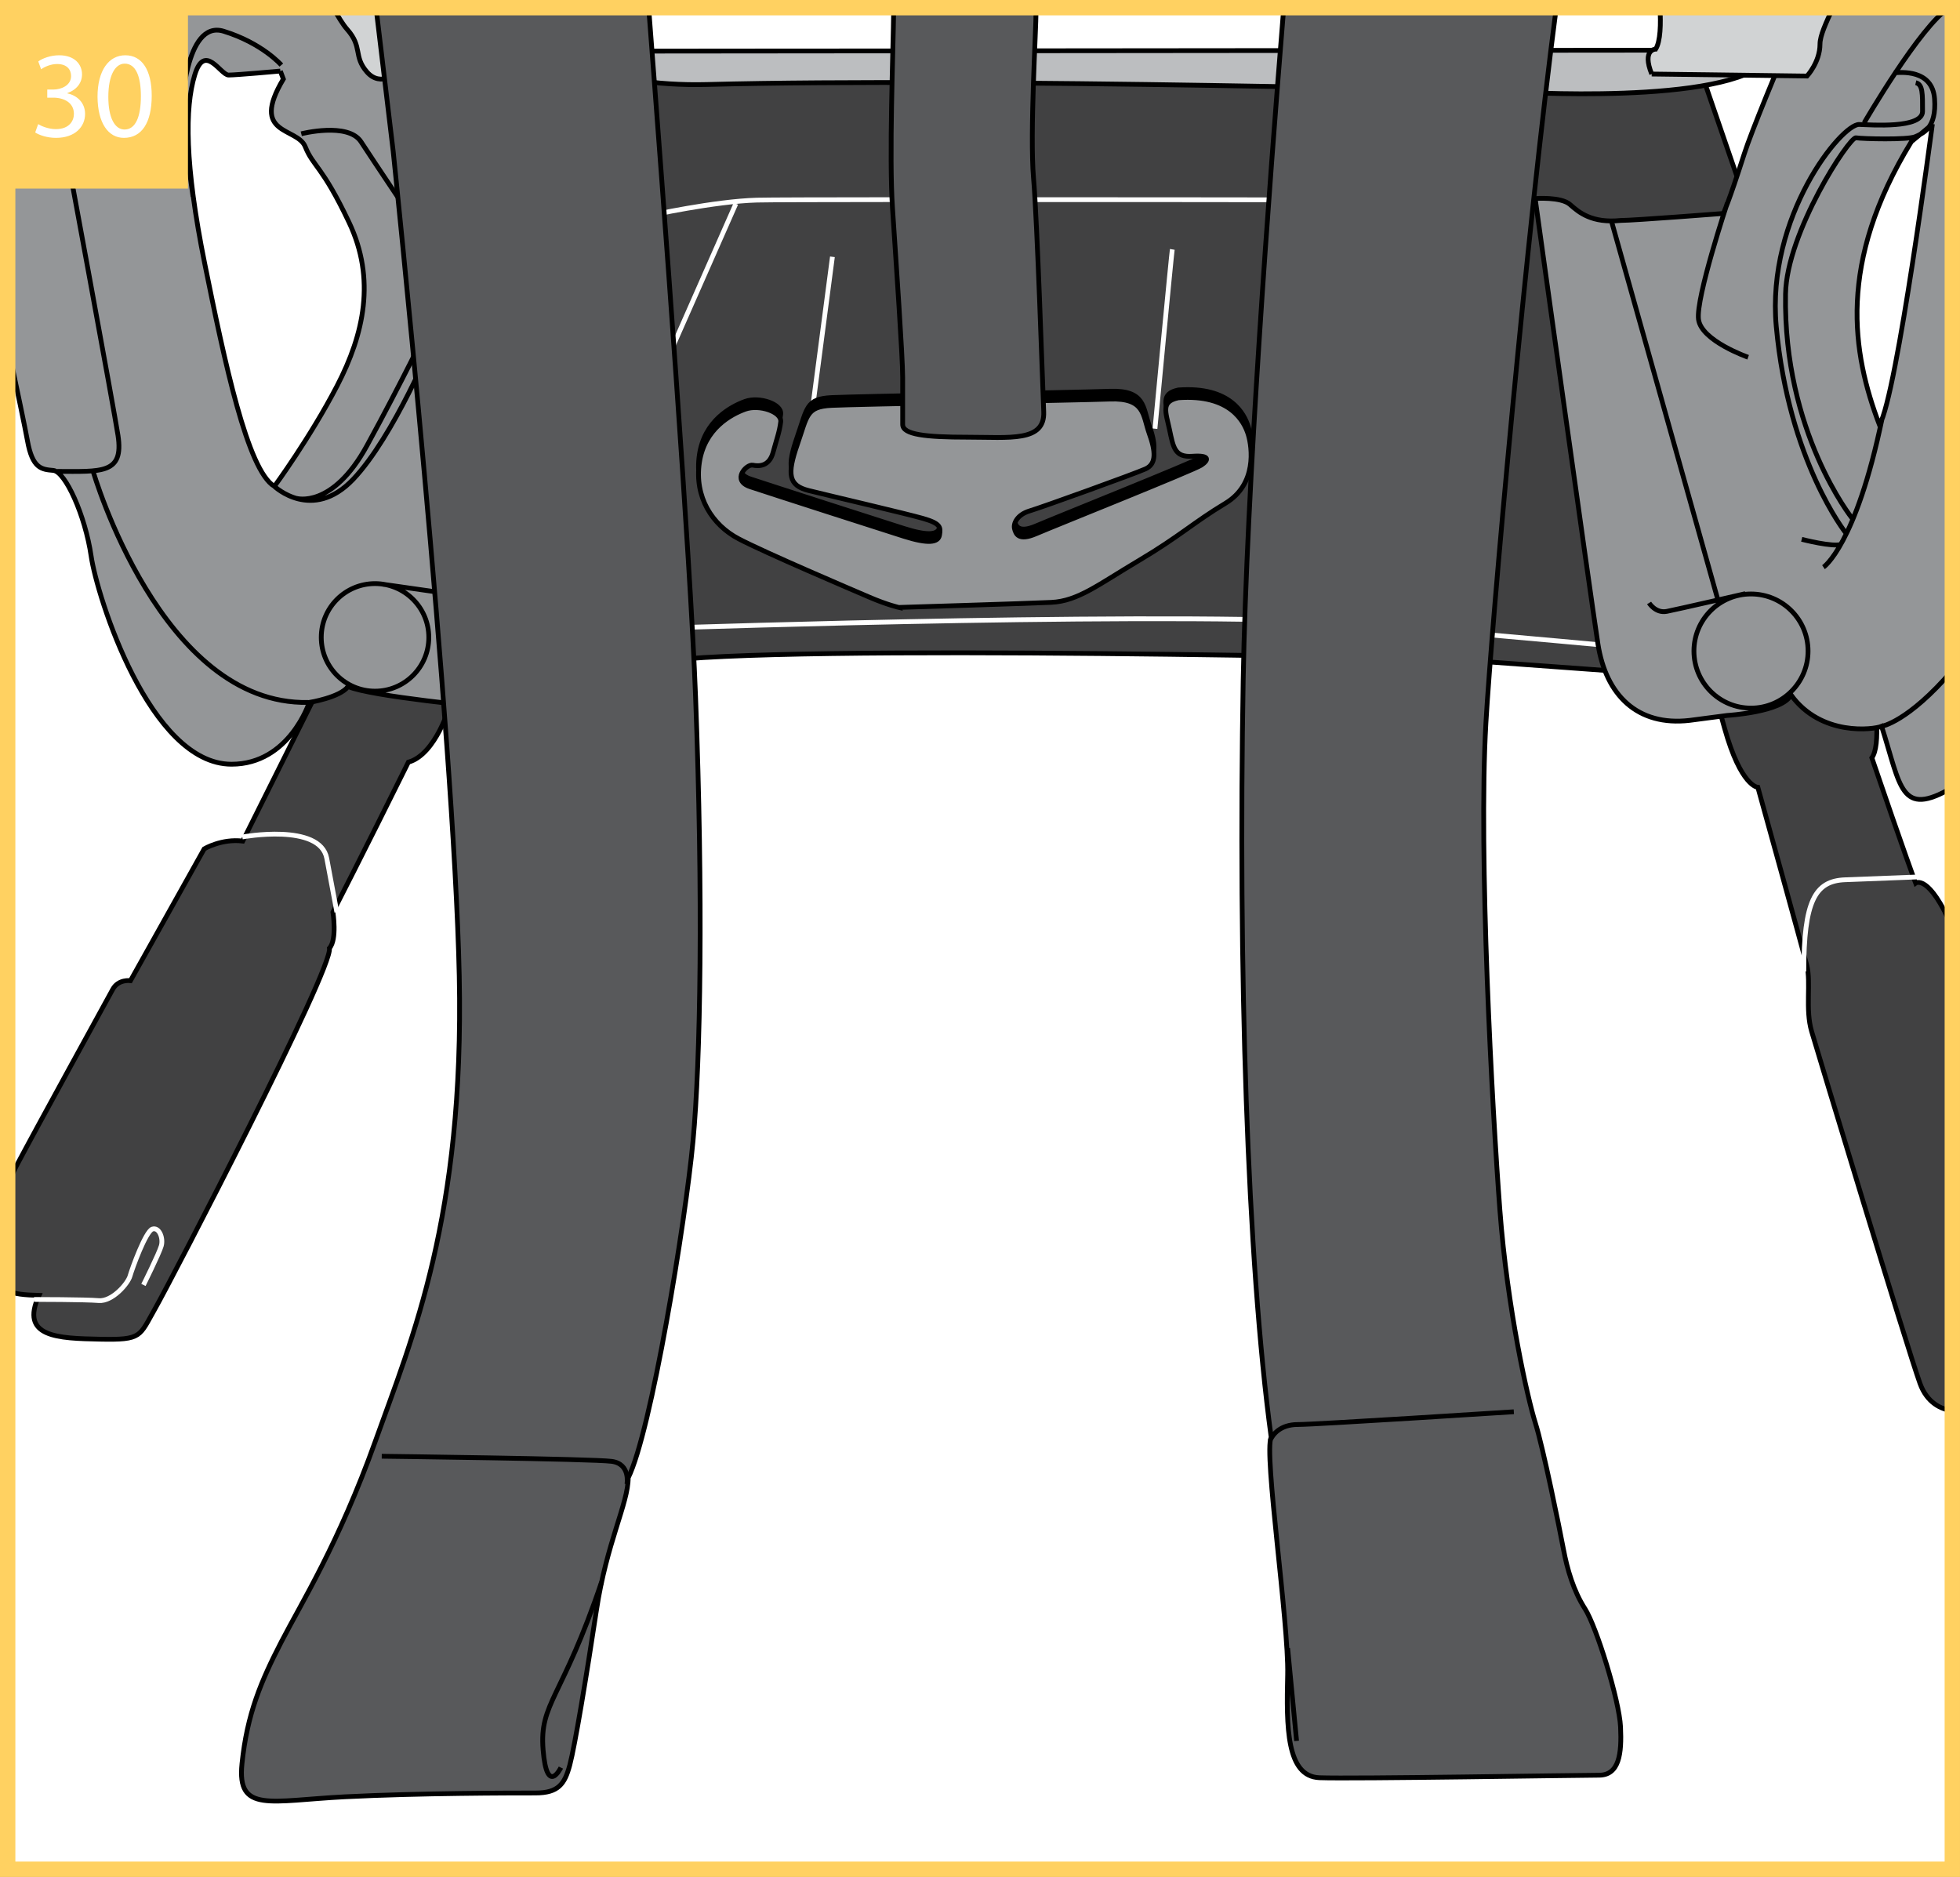
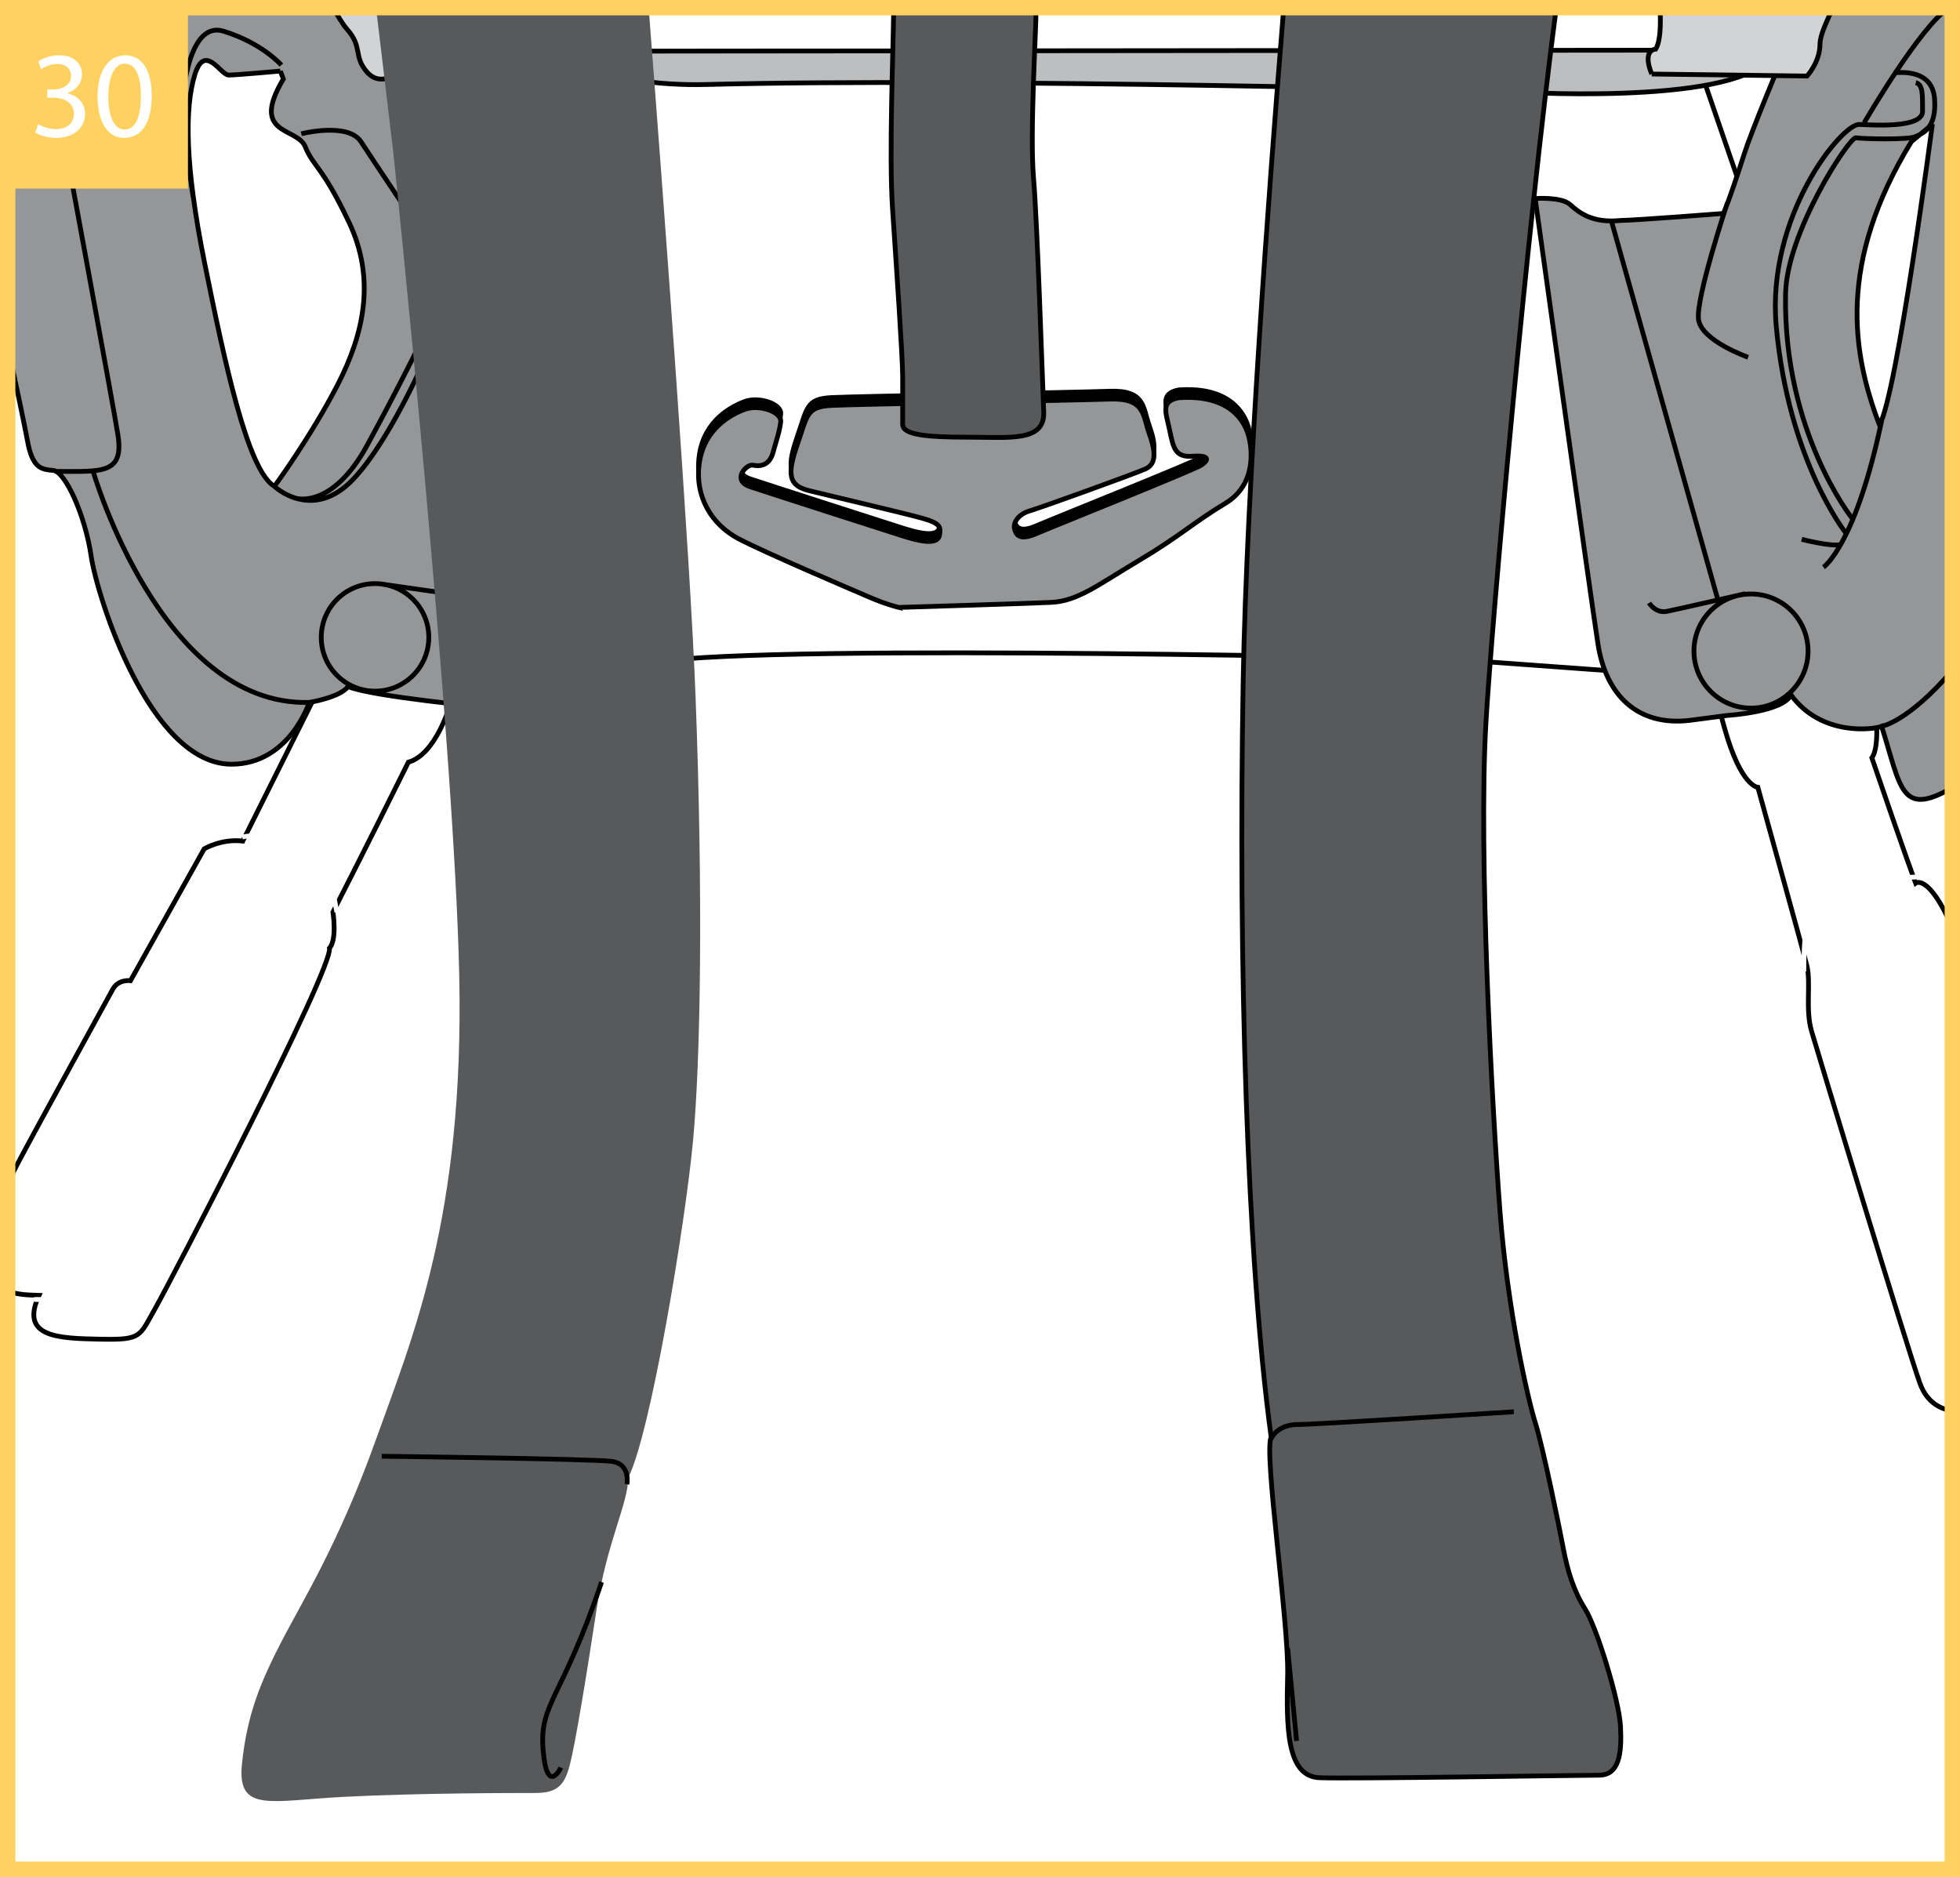
<svg xmlns="http://www.w3.org/2000/svg" xml:space="preserve" width="45.013mm" height="43.103mm" version="1.1" style="shape-rendering:geometricPrecision; text-rendering:geometricPrecision; image-rendering:optimizeQuality; fill-rule:evenodd; clip-rule:evenodd" viewBox="0 0 4313.48 4130.45">
  <rect x="0" y="0" width="4313.48" height="4130.45" fill="#808080" stroke="none" />
  <defs>
    <style type="text/css">
   
    .str0 {stroke:black;stroke-width:10.51;stroke-miterlimit:3.864}
    .str1 {stroke:white;stroke-width:10.51;stroke-miterlimit:3.864}
    .str2 {stroke:#FFD161;stroke-width:33.81;stroke-miterlimit:3.864}
    .fil4 {fill:none}
    .fil2 {fill:none;fill-rule:nonzero}
    .fil3 {fill:#949698}
    .fil8 {fill:black;fill-rule:nonzero}
    .fil1 {fill:#414142;fill-rule:nonzero}
    .fil7 {fill:#58595B;fill-rule:nonzero}
    .fil9 {fill:#949698;fill-rule:nonzero}
    .fil5 {fill:#BCBEC0;fill-rule:nonzero}
    .fil6 {fill:#D1D3D4;fill-rule:nonzero}
    .fil10 {fill:#FFD161;fill-rule:nonzero}
    .fil0 {fill:white;fill-rule:nonzero}
   
  </style>
  </defs>
  <g id="Слой_x0020_1">
    <polygon class="fil0" points="16.9,4113.55 4296.57,4113.55 4296.57,16.94 16.9,16.94 " />
-     <path class="fil1" d="M990.31 1551.3c0,0 -30.56,108.82 -91.61,125.96 -100.2,202.26 -165.98,330.09 -165.98,330.09 0,0 9.53,60.14 -7.64,79.17 7.64,45.83 -348.21,730.78 -383.47,792.78 -35.36,62 -28.7,69.64 -121.23,67.74 -92.59,-1.89 -177.44,-3.81 -134.51,-96.35 -32.67,-0.9 -54.77,-2.89 -68.96,-10.9l0 -230.19c5.16,-14.53 11.5,-29.27 19.37,-44.14 43.85,-82.99 199.35,-365.4 211.8,-388.32 12.4,-22.89 39.11,-19.07 39.11,-19.07l162.21 -290.05c0,0 38.13,-22.85 84.88,-17.14l198.44 -397.83 283.81 -1436.12 744.39 0 1250.05 20.33 691.64 1.93 135.45 394.01c0,0 358.72,1126.75 281.44,1234.53 71.56,209.86 96.35,275.69 96.35,275.69 0,0 28.59,-21.93 80.74,97.79l0 1063.49c-24.86,-3.57 -55.64,-17.3 -71.2,-60.32 -28.6,-79.17 -224.13,-726.02 -238.47,-774.7 -14.34,-48.61 -1.02,-106.83 -10.51,-144.99 -9.53,-38.17 -107.81,-392.09 -107.81,-392.09 0,0 -37.22,-0.98 -73.46,-130.72l-36.2 -129.75 -191.82 5.75 -366.32 -26.75c0,0 -1491.18,-36.24 -1757.33,5.75 -266.15,41.98 -453.14,94.42 -453.14,94.42z" />
    <path class="fil2 str0" d="M990.31 1551.3c0,0 -30.56,108.82 -91.61,125.96 -100.2,202.26 -165.98,330.09 -165.98,330.09 0,0 9.53,60.14 -7.64,79.17 7.64,45.83 -348.21,730.78 -383.47,792.78 -35.36,62 -28.7,69.64 -121.23,67.74 -92.59,-1.89 -177.44,-3.81 -134.51,-96.35 -32.67,-0.9 -54.77,-2.89 -68.96,-10.9m0 -230.19c5.16,-14.53 11.5,-29.27 19.37,-44.14 43.85,-82.99 199.35,-365.4 211.8,-388.32 12.4,-22.89 39.11,-19.07 39.11,-19.07l162.21 -290.05c0,0 38.13,-22.85 84.88,-17.14l198.44 -397.83 283.81 -1436.12m744.39 0l1250.05 20.33 691.64 1.93 135.45 394.01c0,0 358.72,1126.75 281.44,1234.53 71.56,209.86 96.35,275.69 96.35,275.69 0,0 28.59,-21.93 80.74,97.79m0 1063.49c-24.86,-3.57 -55.64,-17.3 -71.2,-60.32 -28.6,-79.17 -224.13,-726.02 -238.47,-774.7 -14.34,-48.61 -1.02,-106.83 -10.51,-144.99 -9.53,-38.17 -107.81,-392.09 -107.81,-392.09 0,0 -37.22,-0.98 -73.46,-130.72l-36.2 -129.75 -191.82 5.75 -366.32 -26.75c0,0 -1491.18,-36.24 -1757.33,5.75 -266.15,41.98 -453.14,94.42 -453.14,94.42" />
    <path class="fil2 str1" d="M1427.69 474.78c0,0 144.92,-31.94 238.27,-34.41 93.43,-2.46 1715.28,0 1715.28,0m-1897.1 941.13c0,0 1164.79,-39.32 1533.37,-7.34 368.62,31.95 550.5,49.19 550.5,49.19m-3034.8 418.49c0,0 171.17,-31.51 185.94,47.12 14.74,78.67 22.15,118.33 22.15,118.33m-666.42 852.34c0,0 113.05,0 142.52,2.51 29.45,2.43 63.86,-36.88 68.79,-54.12 4.9,-17.18 34.41,-98.28 49.12,-103.22 14.74,-4.9 24.57,19.61 19.67,36.86 -4.94,17.2 -39.28,86.03 -39.28,86.03m3904.32 -897.82c0,0 -93.04,3.76 -159.4,6.19 -66.32,2.43 -90.86,47.12 -90.86,201.96m-1389.83 -1589.19c-1.86,10.92 -38.1,394.58 -38.1,394.58m-709.86 -378.25l-53.92 410.91m-158.59 -527.74l-169.4 383.7" />
    <path class="fil3" d="M616.99 156.36c0,0 -96.45,8.79 -113.96,8.79 -17.55,0 -52.64,-72.3 -74.54,0 -21.91,72.31 -21.91,197.26 21.91,414.23 43.85,216.91 94.26,455.87 153.48,490.94 0,0 78.84,-107.37 138.03,-221.33 59.16,-114.03 85.47,-234.54 26.3,-359.49 -59.16,-124.88 -78.9,-122.72 -96.41,-166.56 -17.55,-43.81 -122.76,-24.07 -48.21,-149.02l-6.59 -17.55zm266.92 -139.42l-867 0 0 743.4c19.79,92.82 38.64,182.46 43.4,209.12 10.99,61.36 30.66,63.59 56.97,65.76 26.3,2.19 70.15,98.65 83.29,188.53 13.12,89.79 129.31,458.01 308.99,458.01 127.17,0 170.99,-135.94 170.99,-135.94 0,0 67.95,-10.88 85.47,-35.02 50.47,21.94 306.85,46.05 306.85,46.05l-179.71 -1531.95 -9.25 -7.95z" />
    <path class="fil4 str0" d="M616.99 156.36c0,0 -96.45,8.79 -113.96,8.79 -17.55,0 -52.64,-72.3 -74.54,0 -21.91,72.31 -21.91,197.26 21.91,414.23 43.85,216.91 94.26,455.87 153.48,490.94 0,0 78.84,-107.37 138.03,-221.33 59.16,-114.03 85.47,-234.54 26.3,-359.49 -59.16,-124.88 -78.9,-122.72 -96.41,-166.56 -17.55,-43.81 -122.76,-24.07 -48.21,-149.02l-6.59 -17.55m266.92 -139.42l9.25 7.95 179.71 1531.95c0,0 -256.38,-24.11 -306.85,-46.05 -17.52,24.14 -85.47,35.02 -85.47,35.02 0,0 -43.81,135.94 -170.99,135.94 -179.68,0 -295.87,-368.22 -308.99,-458.01 -13.15,-89.89 -57,-186.34 -83.29,-188.53 -26.3,-2.17 -45.98,-4.4 -56.97,-65.76 -4.76,-26.66 -23.61,-116.3 -43.4,-209.12m70.44 -743.4c65.91,355.77 163.73,885.33 172.38,941.57 13.11,85.5 -37.22,78.9 -133.64,78.9m78.9 0c0,0 148.98,515.07 473.35,508.41m-15.31 -1251.39c0,0 102.98,-26.3 131.48,17.55 28.5,43.81 127.11,190.7 127.11,190.7m-317.75 567.64c0,0 83.24,78.9 173.12,-15.35 89.86,-94.25 177.55,-309.02 177.55,-309.02m-302.49 350.63c0,0 78.93,24.14 155.63,-116.12 76.71,-140.26 135.87,-263.01 135.87,-263.01m-236.54 685.18c0,-65.38 53,-118.36 118.32,-118.36 65.35,0 118.36,52.97 118.36,118.36 0,65.35 -53.01,118.32 -118.36,118.32 -65.32,0 -118.32,-52.97 -118.32,-118.32m135.69 -116.87l199.43 28.5m-675.81 -1297.31l58.47 415.59m-24.78 -188.5c0,0 6.55,-201.62 92.05,-175.36 85.46,26.3 127.12,74.51 127.12,74.51" />
    <path class="fil3" d="M4252.69 272.97c0,0 -8.42,8.11 -46.22,38.73 -163.39,267.31 -130.38,464.9 -70.25,623.49 38.45,-64.94 116.47,-662.22 116.47,-662.22zm43.88 1458.73l0 -1714.76 -328.34 0c-58.31,138.03 -114.23,273.67 -129.46,321.33 -35.06,109.64 -46.05,131.48 -46.05,131.48 0,0 -197.22,15.38 -225.72,15.38 -63.59,6.55 -92.05,-17.58 -111.8,-35.09 -19.7,-17.51 -76.67,-13.12 -76.67,-13.12 0,0 120.52,865.71 138.07,979.67 17.51,113.96 87.65,181.91 201.65,168.72l83.23 -10.92c0,0 122.05,-7.37 140.06,-45.13 66.7,91.92 182.18,76.3 199.46,69.1 42.62,134.01 40.94,201.34 154.96,135.18l0.61 -1.85z" />
    <path class="fil4 str0" d="M4252.69 272.97c0,0 -8.42,8.11 -46.22,38.73 -163.39,267.31 -130.38,464.9 -70.25,623.49 38.45,-64.94 116.47,-662.22 116.47,-662.22m43.88 1458.73l-0.61 1.85c-114.03,66.16 -112.34,-1.18 -154.96,-135.18 -17.28,7.2 -132.76,22.82 -199.46,-69.1 -18.02,37.76 -140.06,45.13 -140.06,45.13l-83.23 10.92c-114,13.19 -184.14,-54.77 -201.65,-168.72 -17.55,-113.96 -138.07,-979.67 -138.07,-979.67 0,0 56.97,-4.39 76.67,13.12 19.75,17.51 48.21,41.65 111.8,35.09 28.5,0 225.72,-15.38 225.72,-15.38 0,0 10.98,-21.84 46.05,-131.48 15.24,-47.66 71.15,-183.3 129.46,-321.33m-240.29 1415.77c0,-69.34 56.19,-125.56 125.56,-125.56 69.37,0 125.58,56.22 125.58,125.56 0,69.4 -56.21,125.58 -125.58,125.58 -69.37,0 -125.56,-56.18 -125.56,-125.58m113.26 -126.3c0,0 -148.45,34.21 -172.99,39.01 -24.61,4.83 -38.98,-18.52 -38.98,-18.52m-82.32 -838.59l233.64 831.36m184.57 -132.83c0,0 69.78,18.02 87.12,10.82m-39.21 50.5c0,0 70.96,-47.4 129.18,-327.95m-66.12 220.42c0,0 -151.99,-189.85 -146.55,-493.77 2.4,-135.66 140.53,-346.01 154.93,-343.61 14.47,2.41 114.3,4.8 130.43,-2.4 16.16,-7.2 47.43,-18.05 42.6,-83.5 -4.8,-65.44 -75.05,-58.24 -89.48,-56.99m-105.68 1012.76c0,0 -126.06,-157.77 -153.25,-454.76 -22.17,-242.08 143.65,-445.67 182.59,-444.45 25.56,0.78 139.38,9.6 139.38,-28.86 0,-38.51 0.67,-59.43 -14.94,-63.05m-113.59 88.27c0,0 124.28,-214.53 187.34,-253.31m-148.87 1581.42c0,0 57.86,-9.27 155.58,-123.17m-449.36 -689.02c0,0 -103.24,-36.04 -109.25,-83.47 -5.99,-47.4 63.51,-256.25 63.51,-256.25" />
    <path class="fil5" d="M3321.2 201.7c0,0 481.36,32.02 570.31,-70.35 21.21,-24.45 47.66,-65.74 75.66,-114.41l-2945.5 0c130.5,97.71 306.43,174.95 534.26,169 596.2,-15.62 1765.28,15.75 1765.28,15.75z" />
    <path class="fil2 str0" d="M3321.2 201.7c0,0 481.36,32.02 570.31,-70.35 21.21,-24.45 47.66,-65.74 75.66,-114.41m-2945.5 0c130.5,97.71 306.43,174.95 534.26,169 596.2,-15.62 1765.28,15.75 1765.28,15.75" />
    <path class="fil6" d="M877.8 158.53c0,0 -39.45,35.09 -70.12,0 -30.69,-35.05 -8.82,-54.79 -43.88,-94.18 -8.61,-9.7 -19.21,-26.82 -30.5,-47.41l181.75 0c10.99,83.11 -37.25,141.59 -37.25,141.59z" />
    <path class="fil2 str0" d="M877.8 158.53c0,0 -39.45,35.09 -70.12,0 -30.69,-35.05 -8.82,-54.79 -43.88,-94.18 -8.61,-9.7 -19.21,-26.82 -30.5,-47.41m181.75 0c10.99,83.11 -37.25,141.59 -37.25,141.59" />
    <polygon class="fil0" points="1410.39,112.52 3755.47,110.36 3740.11,16.94 1318.63,16.94 " />
    <path class="fil2 str0" d="M1410.39 112.52l2345.08 -2.17 -15.36 -93.41m-2421.48 0l91.76 95.58" />
    <path class="fil7" d="M1427.57 16.94c34.03,440.68 91.53,1208.77 103.17,1515.63 16.8,441.71 11.18,799.67 -5.62,978.68 -16.77,178.93 -92.29,640.28 -142.59,740.96 0,55.98 -47.43,142.69 -69.85,290.87 -22.41,148.1 -47.56,299.24 -58.71,341.1 -11.19,41.92 -25.15,61.52 -75.52,61.52 -50.41,0 -254.46,0 -419.44,8.38 -165.01,8.38 -237.68,36.41 -226.5,-72.68 11.15,-109.13 41.89,-181.64 86.69,-268.42 44.75,-86.74 125.85,-215.37 206.99,-441.84 81.03,-226.54 195.67,-492.25 184.48,-1023.48 -11.15,-531.33 -145.4,-1814.77 -145.4,-1814.77 0,0 -17.93,-150.46 -37.74,-315.95l600.05 0z" />
-     <path class="fil2 str0" d="M1427.57 16.94c34.03,440.68 91.53,1208.77 103.17,1515.63 16.8,441.71 11.18,799.67 -5.62,978.68 -16.77,178.93 -92.29,640.28 -142.59,740.96 0,55.98 -47.43,142.69 -69.85,290.87 -22.41,148.1 -47.56,299.24 -58.71,341.1 -11.19,41.92 -25.15,61.52 -75.52,61.52 -50.41,0 -254.46,0 -419.44,8.38 -165.01,8.38 -237.68,36.41 -226.5,-72.68 11.15,-109.13 41.89,-181.64 86.69,-268.42 44.75,-86.74 125.85,-215.37 206.99,-441.84 81.03,-226.54 195.67,-492.25 184.48,-1023.48 -11.15,-531.33 -145.4,-1814.77 -145.4,-1814.77 0,0 -17.93,-150.46 -37.74,-315.95" />
-     <path class="fil7" d="M2825.2 16.94c-32.33,396.81 -81.81,1059.03 -89.24,1479.15 -11.15,632 8.38,1275.13 61.56,1666.67 -16.77,33.47 39.04,408.17 36.27,522.88 -2.77,114.67 -2.77,223.62 69.94,226.47 72.71,2.77 570.51,-5.55 615.21,-5.55 44.72,0 50.3,-47.49 47.49,-106.25 -2.77,-58.75 -53.15,-220.85 -78.29,-260.07 -25.15,-39.15 -39.08,-86.64 -47.46,-131.44 -8.38,-44.79 -44.8,-223.66 -61.56,-276.8 -16.77,-53.15 -61.53,-248.85 -78.3,-469.77 -16.76,-220.96 -47.46,-780.15 -30.69,-1070.94 12.73,-221.31 90.17,-1083.42 154.84,-1574.35l-599.76 0z" />
+     <path class="fil7" d="M2825.2 16.94c-32.33,396.81 -81.81,1059.03 -89.24,1479.15 -11.15,632 8.38,1275.13 61.56,1666.67 -16.77,33.47 39.04,408.17 36.27,522.88 -2.77,114.67 -2.77,223.62 69.94,226.47 72.71,2.77 570.51,-5.55 615.21,-5.55 44.72,0 50.3,-47.49 47.49,-106.25 -2.77,-58.75 -53.15,-220.85 -78.29,-260.07 -25.15,-39.15 -39.08,-86.64 -47.46,-131.44 -8.38,-44.79 -44.8,-223.66 -61.56,-276.8 -16.77,-53.15 -61.53,-248.85 -78.3,-469.77 -16.76,-220.96 -47.46,-780.15 -30.69,-1070.94 12.73,-221.31 90.17,-1083.42 154.84,-1574.35l-599.76 0" />
    <path class="fil2 str0" d="M2825.2 16.94c-32.33,396.81 -81.81,1059.03 -89.24,1479.15 -11.15,632 8.38,1275.13 61.56,1666.67 -16.77,33.47 39.04,408.17 36.27,522.88 -2.77,114.67 -2.77,223.62 69.94,226.47 72.71,2.77 570.51,-5.55 615.21,-5.55 44.72,0 50.3,-47.49 47.49,-106.25 -2.77,-58.75 -53.15,-220.85 -78.29,-260.07 -25.15,-39.15 -39.08,-86.64 -47.46,-131.44 -8.38,-44.79 -44.8,-223.66 -61.56,-276.8 -16.77,-53.15 -61.53,-248.85 -78.3,-469.77 -16.76,-220.96 -47.46,-780.15 -30.69,-1070.94 12.73,-221.31 90.17,-1083.42 154.84,-1574.35m-2190.57 3872.85c0,0 -30.79,64.23 -39.17,-39.21 -8.38,-103.41 41.98,-111.79 128.66,-369.06m1529.59 349.56l-19.67 -204.12m-1993.67 -422.3c0,0 464.19,5.64 506.08,11.26 41.95,5.58 33.57,50.3 33.57,50.3m1951.79 -159.43c0,0 -436.13,28.06 -475.31,28.06 -39.18,0 -55.95,22.31 -61.53,36.31" />
    <path class="fil8" d="M1978.2 1319.53c0,0 276.8,-8.42 335.59,-11.19 58.69,-2.81 103.41,-39.21 192.86,-92.25 89.48,-53.12 120.35,-83.84 190.23,-125.83 69.8,-41.95 58.65,-122.99 50.26,-150.98 -8.38,-28.02 -39.17,-89.51 -153.81,-81.14 -39.12,8.38 -27.92,30.84 -19.54,69.98 8.38,39.04 11.26,61.36 50.34,58.66 39.11,-2.85 36.34,8.38 19.57,19.61 -16.76,11.15 -324.44,134.1 -363.54,150.94 -39.12,16.81 -44.69,0 -47.5,-11.15 -2.81,-11.19 5.51,-30.76 33.5,-39.12 28.03,-8.41 229.28,-81.13 254.46,-92.28 25.21,-11.16 22.51,-39.09 8.48,-78.33 -14.06,-39.18 -8.55,-78.3 -86.78,-75.52 -78.22,2.84 -556.41,11.22 -612.32,13.99 -55.95,2.77 -53.17,22.35 -75.52,86.68 -22.32,64.34 -19.61,89.48 25.15,100.65 44.8,11.18 212.47,50.19 251.65,61.43 39.18,11.15 39.18,19.61 36.41,36.47 -2.81,16.84 -25.15,19.67 -78.3,2.84 -53.14,-16.8 -296.38,-95.13 -338.36,-109.12 -41.99,-13.93 -8.38,-50.24 5.61,-47.46 13.96,2.77 36.28,2.7 44.67,-28.03 8.38,-30.73 14.06,-44.72 16.83,-67.1 2.85,-22.35 -47.46,-39.12 -78.25,-27.96 -30.84,11.19 -89.56,42.06 -100.72,117.48 -11.18,75.45 27.92,137.05 86.65,167.78 58.75,30.77 248.95,111.83 288.06,128.64 39.12,16.76 64.34,22.35 64.34,22.35z" />
    <path class="fil2 str0" d="M1978.2 1319.53c0,0 276.8,-8.42 335.59,-11.19 58.69,-2.81 103.41,-39.21 192.86,-92.25 89.48,-53.12 120.35,-83.84 190.23,-125.83 69.8,-41.95 58.65,-122.99 50.26,-150.98 -8.38,-28.02 -39.17,-89.51 -153.81,-81.14 -39.12,8.38 -27.92,30.84 -19.54,69.98 8.38,39.04 11.26,61.36 50.34,58.66 39.11,-2.85 36.34,8.38 19.57,19.61 -16.76,11.15 -324.44,134.1 -363.54,150.94 -39.12,16.81 -44.69,0 -47.5,-11.15 -2.81,-11.19 5.51,-30.76 33.5,-39.12 28.03,-8.41 229.28,-81.13 254.46,-92.28 25.21,-11.16 22.51,-39.09 8.48,-78.33 -14.06,-39.18 -8.55,-78.3 -86.78,-75.52 -78.22,2.84 -556.41,11.22 -612.32,13.99 -55.95,2.77 -53.17,22.35 -75.52,86.68 -22.32,64.34 -19.61,89.48 25.15,100.65 44.8,11.18 212.47,50.19 251.65,61.43 39.18,11.15 39.18,19.61 36.41,36.47 -2.81,16.84 -25.15,19.67 -78.3,2.84 -53.14,-16.8 -296.38,-95.13 -338.36,-109.12 -41.99,-13.93 -8.38,-50.24 5.61,-47.46 13.96,2.77 36.28,2.7 44.67,-28.03 8.38,-30.73 14.06,-44.72 16.83,-67.1 2.85,-22.35 -47.46,-39.12 -78.25,-27.96 -30.84,11.19 -89.56,42.06 -100.72,117.48 -11.18,75.45 27.92,137.05 86.65,167.78 58.75,30.77 248.95,111.83 288.06,128.64 39.12,16.76 64.34,22.35 64.34,22.35z" />
    <path class="fil9" d="M1978.2 1336.73c0,0 276.8,-8.38 335.59,-11.15 58.69,-2.81 103.41,-39.18 192.86,-92.25 89.48,-53.11 120.35,-83.84 190.23,-125.79 69.8,-41.99 58.65,-123.02 50.26,-151.02 -8.38,-28.06 -39.17,-89.51 -153.81,-81.13 -39.12,8.38 -27.92,30.83 -19.54,69.91 8.38,39.15 11.26,61.49 50.34,58.72 39.11,-2.85 36.34,8.41 19.57,19.61 -16.76,11.15 -324.44,134.11 -363.54,150.94 -39.12,16.81 -44.69,0 -47.5,-11.15 -2.81,-11.18 5.51,-30.8 33.5,-39.17 28.03,-8.38 229.28,-81.04 254.46,-92.22 25.21,-11.15 22.51,-39.08 8.48,-78.3 -14.06,-39.17 -8.55,-78.32 -86.78,-75.48 -78.22,2.7 -556.41,11.15 -612.32,13.92 -55.95,2.78 -53.17,22.39 -75.52,86.69 -22.32,64.36 -19.61,89.48 25.15,100.64 44.8,11.15 212.47,50.23 251.65,61.39 39.18,11.19 39.18,19.64 36.41,36.48 -2.81,16.87 -25.15,19.7 -78.3,2.87 -53.14,-16.81 -296.38,-95.14 -338.36,-109.13 -41.99,-13.93 -8.38,-50.23 5.61,-47.46 13.96,2.81 36.28,2.74 44.67,-28.03 8.38,-30.72 14.06,-44.75 16.83,-67.14 2.85,-22.31 -47.46,-39.08 -78.25,-27.92 -30.84,11.15 -89.56,42.06 -100.72,117.48 -11.18,75.39 27.92,137.08 86.65,167.79 58.75,30.76 248.95,111.83 288.06,128.59 39.12,16.77 64.34,22.35 64.34,22.35z" />
    <path class="fil2 str0" d="M1978.2 1336.73c0,0 276.8,-8.38 335.59,-11.15 58.69,-2.81 103.41,-39.18 192.86,-92.25 89.48,-53.11 120.35,-83.84 190.23,-125.79 69.8,-41.99 58.65,-123.02 50.26,-151.02 -8.38,-28.06 -39.17,-89.51 -153.81,-81.13 -39.12,8.38 -27.92,30.83 -19.54,69.91 8.38,39.15 11.26,61.49 50.34,58.72 39.11,-2.85 36.34,8.41 19.57,19.61 -16.76,11.15 -324.44,134.11 -363.54,150.94 -39.12,16.81 -44.69,0 -47.5,-11.15 -2.81,-11.18 5.51,-30.8 33.5,-39.17 28.03,-8.38 229.28,-81.04 254.46,-92.22 25.21,-11.15 22.51,-39.08 8.48,-78.3 -14.06,-39.17 -8.55,-78.32 -86.78,-75.48 -78.22,2.7 -556.41,11.15 -612.32,13.92 -55.95,2.78 -53.17,22.39 -75.52,86.69 -22.32,64.36 -19.61,89.48 25.15,100.64 44.8,11.15 212.47,50.23 251.65,61.39 39.18,11.19 39.18,19.64 36.41,36.48 -2.81,16.87 -25.15,19.7 -78.3,2.87 -53.14,-16.81 -296.38,-95.14 -338.36,-109.13 -41.99,-13.93 -8.38,-50.23 5.61,-47.46 13.96,2.81 36.28,2.74 44.67,-28.03 8.38,-30.72 14.06,-44.75 16.83,-67.14 2.85,-22.31 -47.46,-39.08 -78.25,-27.92 -30.84,11.15 -89.56,42.06 -100.72,117.48 -11.18,75.39 27.92,137.08 86.65,167.79 58.75,30.76 248.95,111.83 288.06,128.59 39.12,16.77 64.34,22.35 64.34,22.35z" />
    <path class="fil7" d="M1966.84 16.94c-1.33,106.6 -10.41,324.97 -2.62,441.81 8.38,125.79 22.35,327.11 22.35,371.9l0 103.42c0,22.44 50.37,28.02 142.66,28.02 92.22,0 170.55,11.15 167.75,-55.94 -2.81,-67.14 -14.06,-416.66 -22.44,-514.49 -8.38,-97.87 5.61,-324.47 5.61,-369.17l0.02 -5.55 -313.32 0z" />
    <path class="fil2 str0" d="M1966.84 16.94c-1.33,106.6 -10.41,324.97 -2.62,441.81 8.38,125.79 22.35,327.11 22.35,371.9l0 103.42c0,22.44 50.37,28.02 142.66,28.02 92.22,0 170.55,11.15 167.75,-55.94 -2.81,-67.14 -14.06,-416.66 -22.44,-514.49 -8.38,-97.87 5.61,-324.47 5.61,-369.17l0.02 -5.55" />
    <path class="fil6" d="M3634.99 162.93l341.85 4.43c0,0 28.5,-30.69 28.5,-70.15 0,-18.49 12.98,-46.6 28.58,-80.27l-380.76 0c2.05,35.14 1.32,74.02 -9.47,91.22 0,0 -30.66,0 -8.69,54.77z" />
    <path class="fil2 str0" d="M3634.99 162.93l341.85 4.43c0,0 28.5,-30.69 28.5,-70.15 0,-18.49 12.98,-46.6 28.58,-80.27m-380.76 0c2.05,35.14 1.32,74.02 -9.47,91.22 0,0 -30.66,0 -8.69,54.77m322.14 -135.86c0,0 -4.17,-3.7 -10.3,-10.12" />
    <polygon class="fil2 str2" points="16.9,16.9 4296.57,16.9 4296.57,4113.55 16.9,4113.55 " />
    <polygon class="fil10" points="30.29,415 413.65,415 413.65,31.68 30.29,31.68 " />
    <path class="fil0" d="M77.47 291.52c8.66,5.67 25.99,11.88 45.69,11.88 42.24,0 64.09,-24.61 64.09,-52.74 0,-24.61 -17.56,-40.86 -39.17,-45.15l0 -0.54c21.62,-7.9 32.43,-23.31 32.43,-41.4 0,-21.39 -15.64,-41.93 -50.29,-41.93 -18.94,0 -36.8,6.75 -46,13.57l6.29 17.25c7.51,-5.37 21.08,-11.58 35.11,-11.58 21.93,0 30.82,12.42 30.82,26.45 0,20.85 -21.85,29.75 -39.17,29.75l-13.26 0 0 17.86 13.26 0c23,0 45.15,10.58 45.38,35.19 0.31,14.57 -9.2,34.04 -39.71,34.04 -16.48,0 -32.2,-6.75 -38.94,-11.04l-6.52 18.4zm198.25 -169.88c-35.65,0 -61.1,32.43 -61.1,91.46 0.54,58.11 23.77,90.31 58.11,90.31 38.94,0 61.18,-33.04 61.18,-92.76 0,-55.96 -21.08,-89.01 -58.19,-89.01zm-1.3 18.4c24.61,0 35.65,28.37 35.65,71.68 0,44.85 -11.58,73.29 -35.95,73.29 -21.62,0 -35.72,-25.99 -35.72,-71.68 0,-47.84 15.18,-73.29 36.03,-73.29z" />
  </g>
</svg>